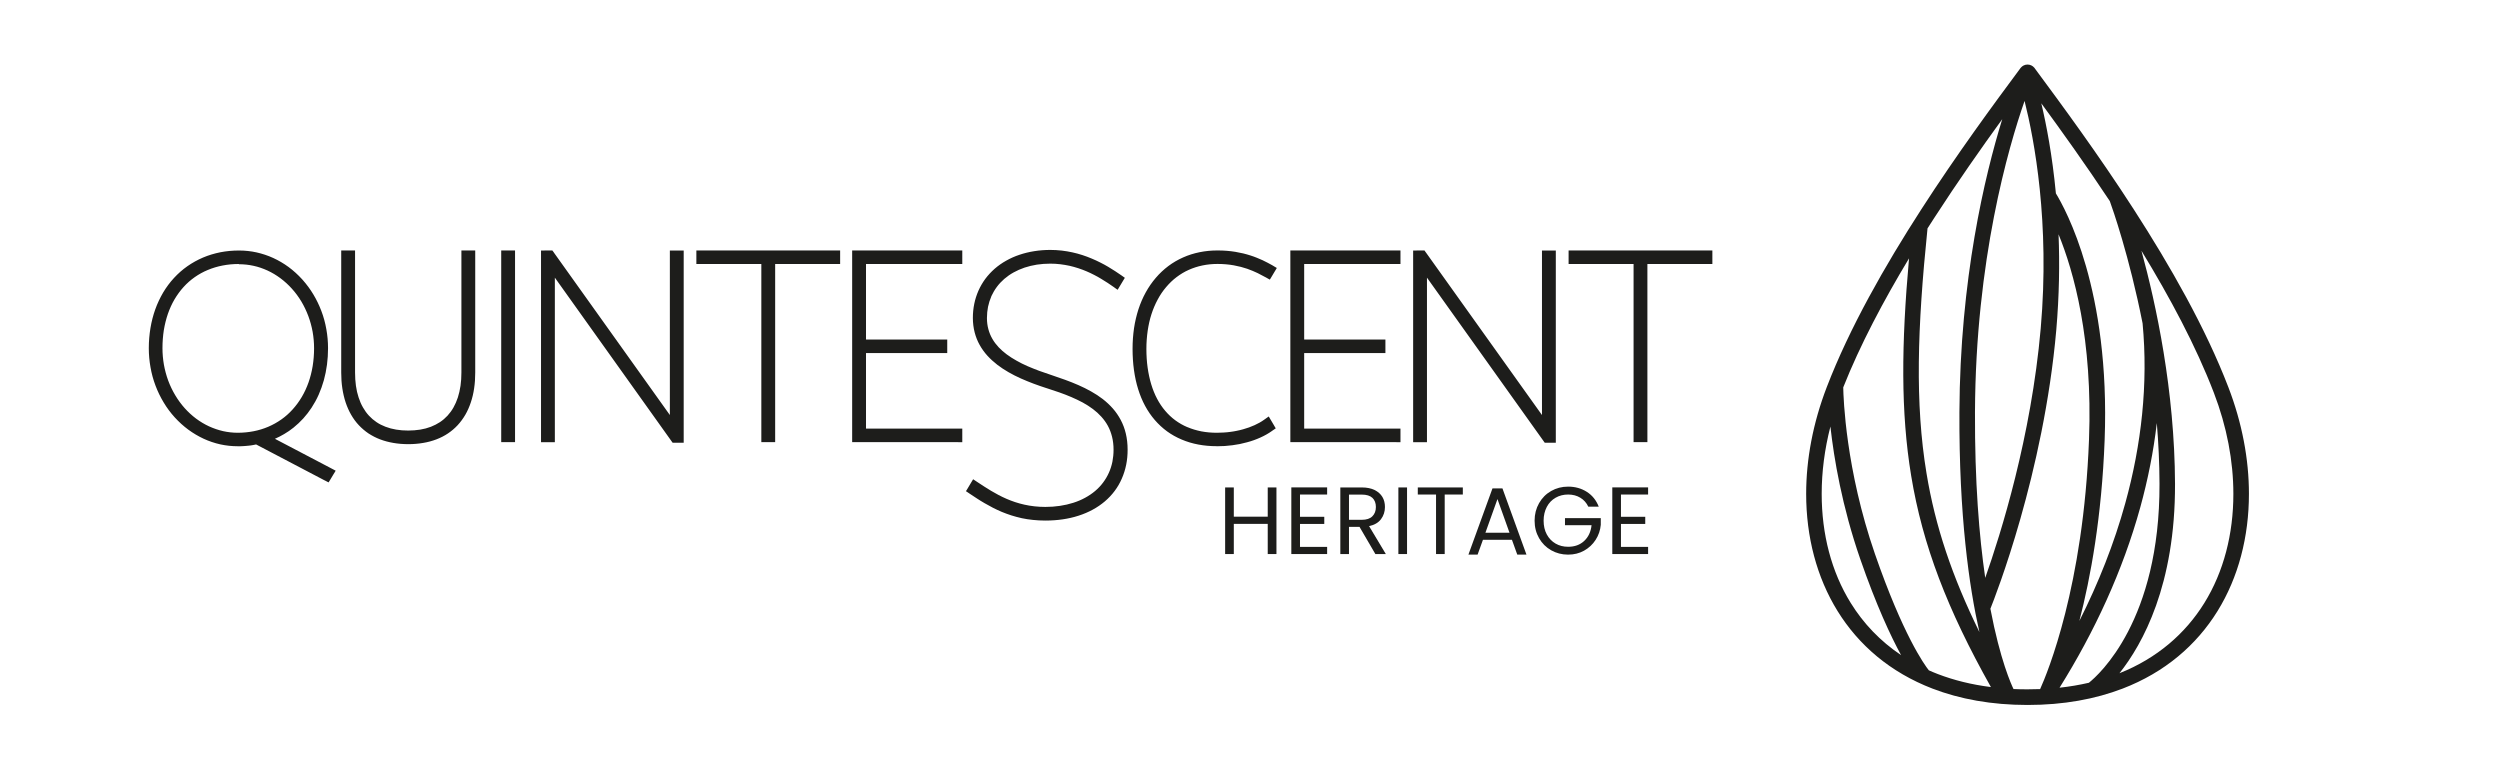
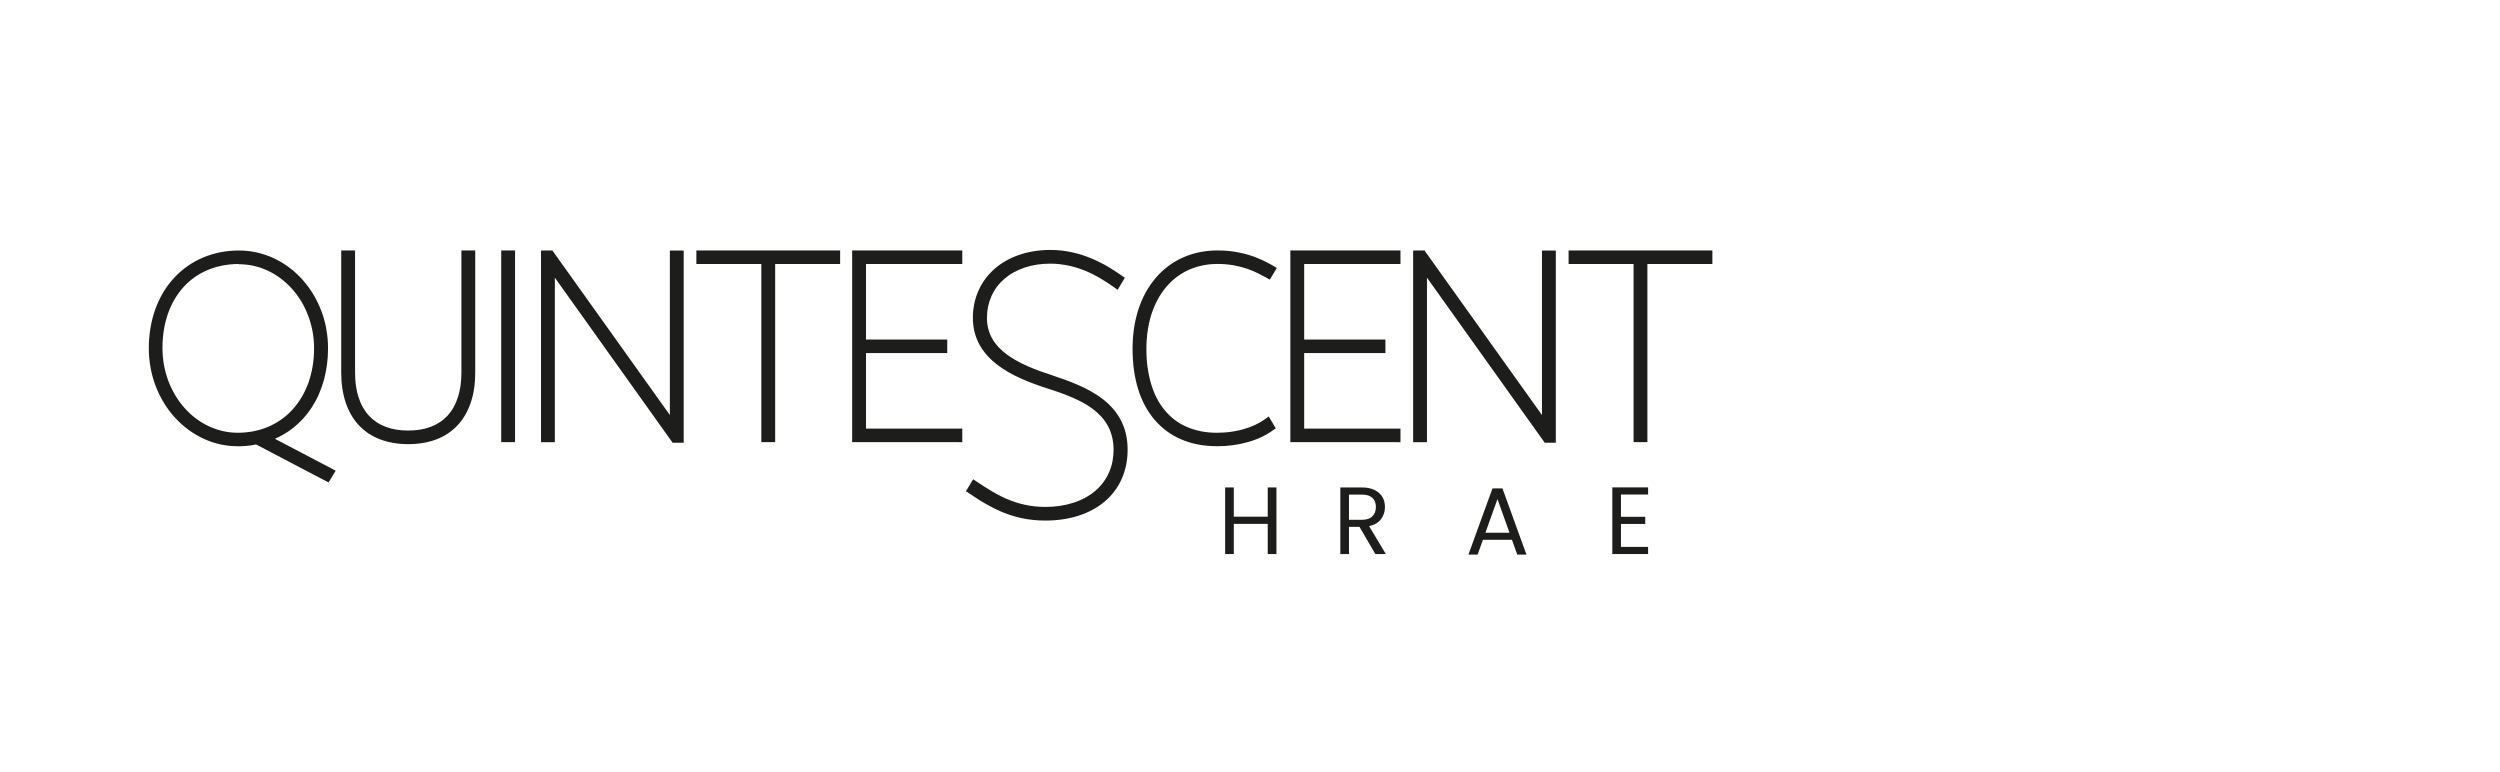
<svg xmlns="http://www.w3.org/2000/svg" width="890" zoomAndPan="magnify" viewBox="0 0 667.5 206.25" height="275" preserveAspectRatio="xMidYMid meet" version="1.0">
-   <path fill="#1d1d1b" d="M 541.363 188.227 C 531.746 188.227 523.273 186.66 515.965 183.852 C 504.699 179.52 496.258 172.242 490.641 163.168 C 485.039 154.121 482.246 143.305 482.246 131.855 C 482.246 122.605 484.078 112.91 487.738 103.383 C 493.805 87.57 503.27 70.953 512.984 55.902 C 522.512 41.129 532.316 27.816 539.379 18.305 L 539.52 18.117 C 539.953 17.574 540.621 17.234 541.348 17.234 C 542.078 17.234 542.715 17.559 543.148 18.07 L 543.195 18.117 C 543.195 18.117 543.289 18.258 543.336 18.32 C 550.379 27.848 560.203 41.145 569.715 55.902 C 579.441 70.969 588.906 87.586 594.973 103.383 C 598.637 112.91 600.465 122.605 600.465 131.855 C 600.465 143.289 597.672 154.121 592.074 163.168 C 586.457 172.242 578.016 179.52 566.75 183.852 C 559.441 186.66 550.984 188.227 541.363 188.227 Z M 555.191 165.789 C 560.277 155.703 564.469 145.152 567.465 134.305 C 571.762 118.727 573.594 102.543 572.07 86.328 C 568.504 68.316 564.02 55.621 563.32 53.699 C 556.883 43.969 550.473 35.031 545.027 27.582 C 546.359 33.184 547.957 41.41 548.922 51.633 C 551.496 55.887 563.461 77.359 561.938 117.488 C 561.164 137.984 558.184 154.23 555.191 165.789 Z M 575.859 113.02 C 574.988 120.59 573.484 128.07 571.465 135.422 C 566.781 152.414 559.223 168.707 549.898 183.617 C 552.629 183.324 555.234 182.871 557.734 182.297 C 560.355 180.203 576.711 165.695 576.586 129.156 C 576.57 123.66 576.309 118.262 575.875 113.031 Z M 571.777 66.996 C 575.688 81.285 580.637 104.266 580.73 129.156 C 580.824 156.199 572.086 171.965 565.895 179.754 C 575.949 175.75 583.492 169.172 588.551 161.012 C 593.734 152.648 596.309 142.578 596.309 131.887 C 596.309 123.102 594.57 113.902 591.109 104.887 C 586.332 92.41 579.332 79.363 571.793 66.996 Z M 544.715 183.988 C 546.672 179.645 556.277 156.543 557.766 117.348 C 558.789 90.629 553.715 72.566 549.633 62.559 C 549.945 70.316 549.82 78.883 549.031 88.066 C 545.664 126.426 532.707 159.367 531.434 162.531 C 534.039 176.246 537.035 182.797 537.609 183.973 C 538.836 184.035 540.078 184.051 541.348 184.051 C 542.48 184.051 543.613 184.035 544.715 183.988 Z M 530.055 154.293 C 534.242 142.453 542.328 116.664 544.871 87.695 C 547.355 59.379 543.148 37.25 540.559 26.949 C 536.227 39.375 527.492 69.387 527.32 110.055 C 527.246 128.629 528.438 143.184 530.055 154.293 Z M 507.586 174.914 C 504.824 169.84 500.992 161.676 496.676 149.234 C 491.805 135.16 489.664 122.406 488.719 113.887 C 487.164 119.938 486.391 126.004 486.391 131.871 C 486.391 142.578 488.965 152.633 494.148 160.996 C 497.516 166.441 502 171.172 507.586 174.914 Z M 492.145 103.445 C 492.191 106.238 492.797 125.309 500.602 147.883 C 508.082 169.48 513.777 177.441 515 178.977 C 515.793 179.336 516.602 179.66 517.438 179.988 C 521.688 181.617 526.406 182.797 531.574 183.445 C 519.953 162.762 513.34 145.57 510.285 127.043 C 507.477 110.008 507.664 91.93 509.711 68.98 C 502.898 80.293 496.645 92.086 492.145 103.43 Z M 514.645 61.008 C 511.914 87.68 511.293 107.742 514.383 126.395 C 516.707 140.512 521.191 153.871 528.5 168.754 C 525.754 156.633 523.039 137.625 523.164 110.055 C 523.32 74.535 529.93 46.934 534.598 31.82 C 529.012 39.531 522.684 48.531 516.445 58.184 L 514.629 61.008 Z M 514.645 61.008 " fill-opacity="1" fill-rule="evenodd" />
  <path fill="#1d1d1b" d="M 260.996 128.734 Z M 260.902 128.859 Z M 260.84 129.016 Z M 260.902 128.672 C 260.902 128.672 260.344 128.301 260.344 128.301 L 259.973 128.055 L 259.832 127.961 L 259.738 128.102 L 259.508 128.488 L 259.164 129.062 L 258.516 130.148 L 258.203 130.676 L 257.988 131.016 L 257.91 131.141 L 258.035 131.234 L 258.375 131.453 L 258.871 131.793 C 259.492 132.211 260.145 132.645 260.828 133.082 C 261.477 133.516 262.176 133.934 262.891 134.352 C 263.605 134.773 264.348 135.176 265.094 135.562 C 265.867 135.949 266.645 136.324 267.453 136.664 C 268.273 137.008 269.129 137.316 270.027 137.609 C 270.883 137.875 271.766 138.125 272.68 138.324 C 272.68 138.324 272.805 138.355 272.805 138.355 C 273.75 138.559 274.762 138.715 275.816 138.82 C 276.871 138.93 277.957 138.992 279.09 138.992 C 280.703 138.992 282.254 138.883 283.73 138.668 C 285.219 138.449 286.645 138.125 287.98 137.688 C 289.332 137.254 290.602 136.711 291.766 136.074 C 292.945 135.438 294.016 134.695 294.992 133.871 C 295.973 133.035 296.855 132.102 297.617 131.078 C 298.375 130.07 299.012 128.969 299.523 127.789 C 300.035 126.625 300.426 125.398 300.688 124.098 C 300.953 122.809 301.074 121.457 301.074 120.062 C 301.074 118.512 300.906 117.082 300.594 115.766 C 300.285 114.445 299.82 113.234 299.23 112.117 C 298.641 111.016 297.941 109.992 297.137 109.078 C 296.328 108.16 295.414 107.309 294.434 106.547 C 293.473 105.801 292.434 105.137 291.332 104.516 C 290.246 103.895 289.098 103.336 287.934 102.824 C 286.785 102.312 285.574 101.848 284.348 101.395 C 283.109 100.945 281.883 100.527 280.688 100.125 C 279.617 99.766 278.531 99.395 277.492 99.023 C 276.453 98.633 275.395 98.215 274.355 97.766 C 273.332 97.316 272.34 96.832 271.426 96.305 C 270.492 95.793 269.609 95.219 268.785 94.613 C 267.996 94.027 267.266 93.391 266.629 92.707 C 265.992 92.023 265.418 91.277 264.969 90.488 C 264.504 89.695 264.148 88.828 263.898 87.91 C 263.648 86.996 263.512 85.988 263.512 84.918 C 263.512 83.848 263.621 82.855 263.805 81.906 C 264.008 80.945 264.301 80.031 264.676 79.16 L 264.676 79.113 C 265.094 78.23 265.574 77.391 266.148 76.617 C 266.723 75.84 267.391 75.125 268.133 74.477 C 268.895 73.824 269.734 73.234 270.633 72.738 C 271.531 72.242 272.512 71.805 273.566 71.449 C 274.59 71.109 275.691 70.844 276.855 70.656 C 277.988 70.488 279.184 70.395 280.422 70.395 C 281.34 70.395 282.223 70.441 283.078 70.551 C 283.93 70.656 284.77 70.797 285.574 70.969 C 286.367 71.152 287.156 71.371 287.918 71.621 C 288.68 71.867 289.406 72.148 290.105 72.441 C 290.805 72.738 291.488 73.062 292.137 73.402 C 292.789 73.73 293.426 74.086 294.031 74.461 C 294.637 74.816 295.227 75.188 295.77 75.547 C 296.297 75.887 296.824 76.258 297.336 76.617 L 297.895 77.02 L 298.266 77.281 L 298.406 77.375 L 298.5 77.223 L 298.734 76.832 L 299.09 76.242 L 299.742 75.156 L 300.051 74.645 C 300.051 74.645 300.254 74.305 300.254 74.305 L 300.332 74.18 L 300.207 74.086 L 299.883 73.855 L 299.398 73.512 C 298.887 73.156 298.328 72.77 297.738 72.395 C 297.164 72.023 296.547 71.637 295.863 71.23 C 295.211 70.844 294.512 70.457 293.785 70.098 C 293.055 69.727 292.293 69.371 291.504 69.043 C 290.711 68.703 289.875 68.391 289.02 68.113 C 288.168 67.832 287.266 67.586 286.336 67.383 C 285.406 67.184 284.441 67.012 283.465 66.902 C 282.488 66.793 281.465 66.73 280.422 66.73 C 278.965 66.73 277.539 66.84 276.172 67.059 C 274.793 67.273 273.457 67.602 272.215 68.02 C 270.941 68.438 269.75 68.98 268.648 69.602 C 267.531 70.223 266.504 70.953 265.574 71.758 C 264.645 72.582 263.805 73.48 263.074 74.461 C 262.363 75.438 261.742 76.492 261.246 77.609 C 260.766 78.711 260.375 79.891 260.129 81.117 C 259.879 82.324 259.754 83.582 259.754 84.902 C 259.754 86.219 259.926 87.57 260.238 88.766 C 260.547 89.961 260.996 91.078 261.57 92.102 C 262.145 93.125 262.828 94.086 263.621 94.957 C 264.41 95.824 265.297 96.633 266.258 97.379 C 267.188 98.09 268.195 98.758 269.25 99.363 C 270.293 99.969 271.41 100.527 272.543 101.039 C 273.66 101.535 274.805 102 275.953 102.434 C 277.102 102.871 278.266 103.258 279.398 103.629 C 279.398 103.629 279.414 103.629 279.414 103.629 L 279.508 103.66 C 280.609 104.004 281.727 104.375 282.812 104.762 C 283.914 105.152 285.016 105.57 286.055 106.02 C 287.094 106.469 288.121 106.949 289.098 107.477 C 290.059 108.004 290.988 108.594 291.828 109.23 C 292.637 109.836 293.395 110.52 294.062 111.266 C 294.73 112.008 295.32 112.816 295.801 113.699 C 296.281 114.586 296.652 115.547 296.918 116.617 C 297.18 117.672 297.32 118.836 297.32 120.078 C 297.32 121.195 297.211 122.266 297.012 123.289 C 296.793 124.328 296.484 125.32 296.062 126.238 C 295.645 127.168 295.133 128.039 294.512 128.859 C 293.906 129.684 293.18 130.426 292.402 131.094 C 291.594 131.777 290.695 132.383 289.719 132.91 C 288.754 133.438 287.699 133.887 286.566 134.246 C 285.449 134.602 284.258 134.879 283 135.066 C 281.758 135.254 280.453 135.348 279.105 135.348 C 271.004 135.348 265.621 131.793 260.996 128.734 C 260.996 128.734 260.902 128.672 260.902 128.672 Z M 324.91 119.133 C 323.188 119.133 321.527 118.992 319.977 118.695 C 318.391 118.402 316.918 117.953 315.523 117.363 C 314.109 116.773 312.805 116.043 311.613 115.176 C 310.418 114.305 309.316 113.281 308.336 112.148 C 307.359 111.016 306.492 109.758 305.746 108.379 C 305 106.996 304.383 105.508 303.883 103.895 C 303.387 102.312 303.016 100.605 302.766 98.789 C 302.52 97.004 302.395 95.113 302.395 93.125 C 302.395 91.141 302.535 89.402 302.781 87.648 C 303.047 85.879 303.449 84.188 303.961 82.59 C 304.488 80.977 305.141 79.457 305.918 78.059 C 306.691 76.648 307.594 75.359 308.602 74.18 C 309.609 73 310.742 71.945 311.953 71.031 C 313.164 70.129 314.48 69.355 315.895 68.734 C 317.273 68.113 318.766 67.648 320.301 67.336 C 321.82 67.027 323.402 66.871 325.066 66.871 C 325.934 66.871 326.754 66.902 327.547 66.965 C 328.34 67.027 329.098 67.121 329.844 67.242 C 330.59 67.367 331.285 67.508 331.938 67.664 C 332.605 67.832 333.242 68.004 333.863 68.207 C 334.453 68.391 335.043 68.609 335.586 68.828 C 336.145 69.043 336.656 69.277 337.137 69.492 C 337.602 69.711 338.035 69.93 338.441 70.145 C 338.844 70.363 339.215 70.566 339.559 70.75 L 339.602 70.75 C 339.602 70.75 339.695 70.828 339.695 70.828 L 339.961 70.984 C 339.961 70.984 340.395 71.246 340.395 71.246 C 340.395 71.246 340.766 71.465 340.766 71.465 L 340.906 71.543 L 340.828 71.684 L 340.613 72.055 L 340.348 72.488 L 339.59 73.762 L 339.34 74.18 L 339.121 74.535 L 339.043 74.66 L 338.906 74.582 L 338.547 74.383 C 338.547 74.383 338.129 74.148 338.129 74.148 L 337.883 74.008 L 337.867 74.008 C 337.293 73.699 336.594 73.312 335.801 72.922 C 334.996 72.535 334.047 72.133 332.992 71.758 C 331.938 71.402 330.742 71.078 329.426 70.844 C 328.105 70.609 326.664 70.473 325.066 70.473 C 323.668 70.473 322.332 70.609 321.062 70.875 C 319.773 71.141 318.531 71.543 317.398 72.055 C 316.234 72.566 315.148 73.234 314.141 73.992 C 313.133 74.754 312.203 75.652 311.363 76.648 C 310.512 77.641 309.75 78.758 309.098 79.984 C 308.445 81.195 307.887 82.496 307.438 83.895 C 306.988 85.273 306.66 86.766 306.43 88.316 C 306.211 89.852 306.086 91.465 306.086 93.141 C 306.086 94.895 306.195 96.57 306.414 98.137 C 306.633 99.719 306.957 101.211 307.375 102.605 C 307.793 103.988 308.32 105.289 308.941 106.469 C 309.562 107.648 310.293 108.734 311.113 109.695 C 311.922 110.645 312.82 111.496 313.816 112.227 C 314.793 112.941 315.863 113.562 317.012 114.043 L 317.043 114.043 C 318.191 114.539 319.449 114.91 320.766 115.176 C 322.07 115.422 323.465 115.547 324.926 115.547 C 325.531 115.547 326.137 115.516 326.727 115.484 C 327.328 115.453 327.934 115.391 328.508 115.312 C 329.098 115.238 329.672 115.145 330.246 115.02 C 330.82 114.91 331.379 114.77 331.922 114.617 C 332.465 114.461 332.992 114.305 333.488 114.121 C 334 113.934 334.5 113.73 334.98 113.516 C 335.445 113.297 335.895 113.078 336.328 112.832 C 336.75 112.598 337.152 112.336 337.539 112.055 C 337.539 112.055 337.805 111.871 337.805 111.871 L 338.238 111.559 L 338.609 111.297 L 338.75 111.203 L 338.844 111.344 L 339.074 111.746 L 339.355 112.211 L 340.117 113.5 L 340.348 113.902 L 340.551 114.242 L 340.629 114.367 L 340.504 114.445 L 340.176 114.68 L 339.789 114.941 L 339.727 114.988 C 339.727 114.988 339.574 115.098 339.574 115.098 C 339.121 115.422 338.641 115.719 338.129 116.012 C 337.633 116.293 337.09 116.57 336.531 116.82 C 335.973 117.066 335.383 117.316 334.809 117.516 C 334.219 117.734 333.598 117.922 332.961 118.09 C 332.324 118.262 331.676 118.418 331.023 118.559 C 330.371 118.68 329.703 118.789 329.035 118.883 C 328.355 118.977 327.672 119.039 326.988 119.086 C 326.305 119.133 325.609 119.148 324.926 119.148 Z M 378.238 66.871 L 380.336 66.871 L 380.379 66.934 L 380.504 67.121 L 380.66 67.336 L 380.754 67.461 L 411.707 110.812 L 411.707 66.887 L 415.402 66.887 L 415.402 118.215 L 412.453 118.215 L 412.406 118.152 L 412.281 117.984 C 412.281 117.984 412.129 117.766 412.129 117.766 L 381 74.133 L 381 118.059 L 377.309 118.059 L 377.309 66.887 L 378.238 66.887 Z M 372.84 118.047 L 344.523 118.047 L 344.523 66.871 L 373.926 66.871 L 373.926 70.488 L 348.215 70.488 L 348.215 90.66 L 369.906 90.66 L 369.906 94.273 L 348.215 94.273 L 348.215 114.445 L 373.926 114.445 L 373.926 118.059 L 372.84 118.059 Z M 145.398 66.871 L 147.477 66.871 L 147.664 67.121 C 147.664 67.121 147.711 67.184 147.711 67.184 L 147.82 67.336 L 147.914 67.461 C 147.914 67.461 147.914 67.477 147.914 67.477 L 178.852 110.812 L 178.852 66.887 L 182.547 66.887 L 182.547 118.215 L 179.598 118.215 L 179.551 118.152 L 179.426 117.984 C 179.426 117.984 179.273 117.766 179.273 117.766 L 148.145 74.133 L 148.145 118.059 L 144.453 118.059 L 144.453 66.887 L 145.383 66.887 Z M 136.43 118.047 L 133.824 118.047 L 133.824 66.871 L 137.516 66.871 L 137.516 118.047 Z M 108.996 118.59 C 107.617 118.59 106.297 118.48 105.039 118.262 C 103.785 118.047 102.605 117.734 101.504 117.316 C 100.387 116.898 99.363 116.355 98.398 115.734 C 97.453 115.098 96.586 114.352 95.809 113.531 C 95.031 112.707 94.352 111.777 93.762 110.754 C 93.172 109.742 92.691 108.641 92.285 107.445 C 91.898 106.27 91.602 105.012 91.402 103.676 C 91.199 102.359 91.105 100.945 91.105 99.473 L 91.105 66.871 L 94.801 66.871 L 94.801 99.473 C 94.801 100.715 94.879 101.891 95.031 102.992 C 95.188 104.109 95.422 105.152 95.746 106.113 C 96.055 107.074 96.445 107.977 96.91 108.781 C 97.375 109.59 97.902 110.332 98.508 110.984 C 99.113 111.637 99.781 112.211 100.523 112.707 C 101.254 113.203 102.078 113.621 102.945 113.949 C 103.832 114.289 104.777 114.539 105.785 114.707 C 106.793 114.879 107.863 114.957 108.996 114.957 C 110.129 114.957 111.199 114.863 112.211 114.707 C 113.219 114.539 114.164 114.289 115.047 113.949 C 115.918 113.605 116.738 113.188 117.469 112.707 C 118.215 112.211 118.883 111.637 119.488 110.984 C 120.09 110.332 120.633 109.59 121.086 108.781 C 121.535 107.977 121.938 107.074 122.25 106.113 C 122.559 105.152 122.793 104.109 122.961 102.992 C 123.117 101.891 123.195 100.715 123.195 99.473 L 123.195 66.871 L 126.887 66.871 L 126.887 99.473 C 126.887 100.945 126.793 102.359 126.594 103.676 C 126.406 105.012 126.098 106.285 125.707 107.445 C 125.305 108.641 124.824 109.742 124.234 110.754 C 123.645 111.762 122.961 112.691 122.188 113.531 C 121.41 114.367 120.543 115.098 119.594 115.734 C 118.648 116.371 117.609 116.898 116.508 117.316 C 115.406 117.734 114.227 118.059 112.969 118.262 C 111.711 118.48 110.395 118.59 109.012 118.59 Z M 63.766 70.488 C 62.262 70.488 60.836 70.625 59.453 70.891 C 58.07 71.152 56.738 71.559 55.512 72.07 C 54.254 72.582 53.09 73.234 52.004 73.992 C 50.918 74.754 49.91 75.637 49.012 76.633 C 48.109 77.625 47.305 78.742 46.59 79.938 C 45.891 81.133 45.301 82.434 44.82 83.816 C 44.355 85.18 43.984 86.656 43.734 88.191 C 43.504 89.711 43.379 91.293 43.379 92.969 C 43.379 94.477 43.52 95.965 43.766 97.391 C 44.031 98.852 44.418 100.277 44.914 101.629 C 45.426 103.008 46.062 104.312 46.793 105.539 C 47.535 106.781 48.375 107.93 49.305 108.969 C 50.238 110.008 51.262 110.953 52.363 111.777 C 53.449 112.582 54.613 113.281 55.824 113.84 C 57.016 114.383 58.273 114.816 59.562 115.113 C 60.82 115.391 62.121 115.547 63.457 115.547 C 64.914 115.547 66.344 115.406 67.691 115.145 C 69.074 114.879 70.375 114.477 71.617 113.949 C 72.859 113.422 74.039 112.754 75.125 111.992 C 76.227 111.219 77.234 110.316 78.137 109.309 C 79.051 108.301 79.871 107.184 80.586 105.973 C 81.301 104.762 81.891 103.477 82.387 102.078 C 82.867 100.699 83.238 99.238 83.488 97.719 C 83.723 96.215 83.859 94.645 83.859 93 C 83.859 91.496 83.723 90.023 83.473 88.594 C 83.207 87.137 82.82 85.723 82.324 84.391 C 81.812 83.023 81.191 81.723 80.461 80.496 C 79.719 79.27 78.879 78.121 77.934 77.082 C 77.004 76.043 75.977 75.109 74.875 74.289 C 73.789 73.48 72.625 72.785 71.418 72.227 C 70.223 71.684 68.98 71.246 67.676 70.969 C 66.422 70.688 65.117 70.551 63.781 70.551 Z M 86.684 128.27 L 68.375 118.664 L 67.941 118.758 L 67.445 118.852 L 66.855 118.945 L 66.25 119.008 L 65.582 119.07 C 65.582 119.07 64.898 119.117 64.898 119.117 L 64.188 119.148 L 63.488 119.148 C 61.891 119.148 60.336 118.977 58.832 118.648 C 57.297 118.309 55.793 117.797 54.379 117.145 C 52.938 116.477 51.555 115.656 50.266 114.707 C 48.965 113.746 47.754 112.645 46.652 111.434 C 45.551 110.227 44.559 108.891 43.703 107.461 C 42.852 106.051 42.105 104.531 41.516 102.949 C 40.926 101.395 40.477 99.75 40.184 98.059 C 39.887 96.414 39.73 94.707 39.73 92.969 C 39.73 91.109 39.887 89.324 40.168 87.602 C 40.461 85.848 40.895 84.172 41.453 82.605 C 42.027 81.008 42.742 79.504 43.562 78.105 C 44.402 76.695 45.363 75.406 46.449 74.227 C 47.535 73.047 48.73 71.992 50.035 71.078 C 51.324 70.176 52.719 69.402 54.207 68.766 C 55.668 68.145 57.219 67.68 58.848 67.352 C 60.43 67.043 62.105 66.887 63.828 66.887 C 65.41 66.887 66.98 67.059 68.469 67.383 C 70.004 67.727 71.508 68.223 72.938 68.875 C 74.379 69.539 75.762 70.348 77.051 71.293 C 78.352 72.254 79.562 73.359 80.664 74.566 L 80.773 74.691 L 80.82 74.738 C 81.875 75.934 82.836 77.223 83.66 78.602 C 84.496 79.984 85.211 81.473 85.801 83.023 C 86.391 84.574 86.84 86.207 87.133 87.895 C 87.43 89.543 87.586 91.234 87.586 92.969 C 87.586 94.477 87.492 95.949 87.305 97.363 C 87.117 98.789 86.84 100.184 86.469 101.52 C 86.094 102.855 85.629 104.156 85.086 105.383 C 84.543 106.609 83.891 107.789 83.18 108.875 C 82.512 109.898 81.766 110.844 80.973 111.73 C 80.168 112.613 79.297 113.422 78.383 114.164 C 77.594 114.801 76.738 115.391 75.855 115.902 C 75.062 116.371 74.242 116.789 73.402 117.16 L 88.609 125.137 L 89.074 125.383 L 89.477 125.602 L 89.633 125.68 L 89.539 125.82 L 89.309 126.207 L 89.027 126.656 L 88.266 127.93 L 88.02 128.332 L 87.816 128.672 L 87.738 128.797 L 87.602 128.734 L 87.242 128.551 L 86.824 128.332 L 86.746 128.285 Z M 205.883 118.047 L 203.277 118.047 L 203.277 70.488 L 185.93 70.488 L 185.93 66.871 L 224.316 66.871 L 224.316 70.488 L 206.969 70.488 L 206.969 118.047 Z M 255.844 118.047 L 227.527 118.047 L 227.527 66.871 L 256.93 66.871 L 256.93 70.488 L 231.223 70.488 L 231.223 90.66 L 252.914 90.66 L 252.914 94.273 L 231.223 94.273 L 231.223 114.445 L 256.93 114.445 L 256.93 118.059 L 255.844 118.059 Z M 438.77 118.047 L 436.164 118.047 L 436.164 70.488 L 418.816 70.488 L 418.816 66.871 L 457.203 66.871 L 457.203 70.488 L 439.855 70.488 L 439.855 118.047 Z M 438.77 118.047 " fill-opacity="1" fill-rule="evenodd" />
  <path fill="#1d1d1b" d="M 340.812 130.148 L 340.812 147.93 L 338.484 147.93 L 338.484 139.875 L 329.426 139.875 L 329.426 147.93 L 327.113 147.93 L 327.113 130.148 L 329.426 130.148 L 329.426 137.953 L 338.484 137.953 L 338.484 130.148 Z M 340.812 130.148 " fill-opacity="1" fill-rule="nonzero" />
-   <path fill="#1d1d1b" d="M 347.098 132.039 L 347.098 137.984 L 353.582 137.984 L 353.582 139.891 L 347.098 139.891 L 347.098 146.02 L 354.344 146.02 L 354.344 147.93 L 344.785 147.93 L 344.785 130.133 L 354.344 130.133 L 354.344 132.039 Z M 347.098 132.039 " fill-opacity="1" fill-rule="nonzero" />
  <path fill="#1d1d1b" d="M 367.223 147.93 L 362.988 140.668 L 360.18 140.668 L 360.18 147.93 L 357.867 147.93 L 357.867 130.148 L 363.609 130.148 C 364.957 130.148 366.09 130.379 367.02 130.832 C 367.953 131.297 368.637 131.918 369.102 132.691 C 369.566 133.469 369.781 134.367 369.781 135.375 C 369.781 136.602 369.426 137.688 368.727 138.621 C 368.031 139.551 366.961 140.172 365.547 140.48 L 370.016 147.93 Z M 360.18 138.789 L 363.594 138.789 C 364.848 138.789 365.797 138.48 366.414 137.859 C 367.035 137.238 367.363 136.418 367.363 135.375 C 367.363 134.336 367.051 133.516 366.43 132.926 C 365.812 132.352 364.863 132.055 363.594 132.055 L 360.18 132.055 Z M 360.18 138.789 " fill-opacity="1" fill-rule="nonzero" />
-   <path fill="#1d1d1b" d="M 373.367 130.148 L 375.68 130.148 L 375.68 147.93 L 373.367 147.93 Z M 373.367 130.148 " fill-opacity="1" fill-rule="nonzero" />
-   <path fill="#1d1d1b" d="M 390.574 130.148 L 390.574 132.039 L 385.734 132.039 L 385.734 147.93 L 383.422 147.93 L 383.422 132.039 L 378.551 132.039 L 378.551 130.148 L 390.59 130.148 Z M 390.574 130.148 " fill-opacity="1" fill-rule="nonzero" />
  <path fill="#1d1d1b" d="M 403.703 144.129 L 395.945 144.129 L 394.516 148.086 L 392.066 148.086 L 398.488 130.41 L 401.156 130.41 L 407.566 148.086 L 405.113 148.086 L 403.688 144.129 Z M 403.035 142.234 L 399.824 133.25 L 396.609 142.234 Z M 403.035 142.234 " fill-opacity="1" fill-rule="nonzero" />
-   <path fill="#1d1d1b" d="M 424.09 135.301 C 423.594 134.258 422.879 133.453 421.949 132.895 C 421.02 132.32 419.918 132.039 418.691 132.039 C 417.465 132.039 416.332 132.32 415.34 132.895 C 414.348 133.469 413.555 134.273 412.996 135.348 C 412.438 136.418 412.145 137.641 412.145 139.023 C 412.145 140.402 412.422 141.645 412.996 142.699 C 413.57 143.754 414.348 144.562 415.34 145.137 C 416.332 145.711 417.449 145.988 418.691 145.988 C 420.43 145.988 421.855 145.477 422.973 144.438 C 424.09 143.398 424.758 142.004 424.945 140.234 L 417.852 140.234 L 417.852 138.34 L 427.41 138.34 L 427.41 140.125 C 427.273 141.582 426.82 142.934 426.031 144.145 C 425.254 145.355 424.215 146.316 422.941 147.031 C 421.672 147.742 420.242 148.086 418.676 148.086 C 417.031 148.086 415.527 147.695 414.16 146.922 C 412.793 146.145 411.723 145.074 410.934 143.695 C 410.141 142.312 409.738 140.762 409.738 139.023 C 409.738 137.285 410.141 135.734 410.934 134.336 C 411.723 132.957 412.793 131.871 414.16 131.094 C 415.527 130.32 417.031 129.93 418.676 129.93 C 420.57 129.93 422.23 130.395 423.688 131.328 C 425.145 132.258 426.199 133.578 426.867 135.285 L 424.09 135.285 Z M 424.09 135.301 " fill-opacity="1" fill-rule="nonzero" />
  <path fill="#1d1d1b" d="M 432.797 132.039 L 432.797 137.984 L 439.281 137.984 L 439.281 139.891 L 432.797 139.891 L 432.797 146.02 L 440.043 146.02 L 440.043 147.93 L 430.484 147.93 L 430.484 130.133 L 440.043 130.133 L 440.043 132.039 Z M 432.797 132.039 " fill-opacity="1" fill-rule="nonzero" />
</svg>